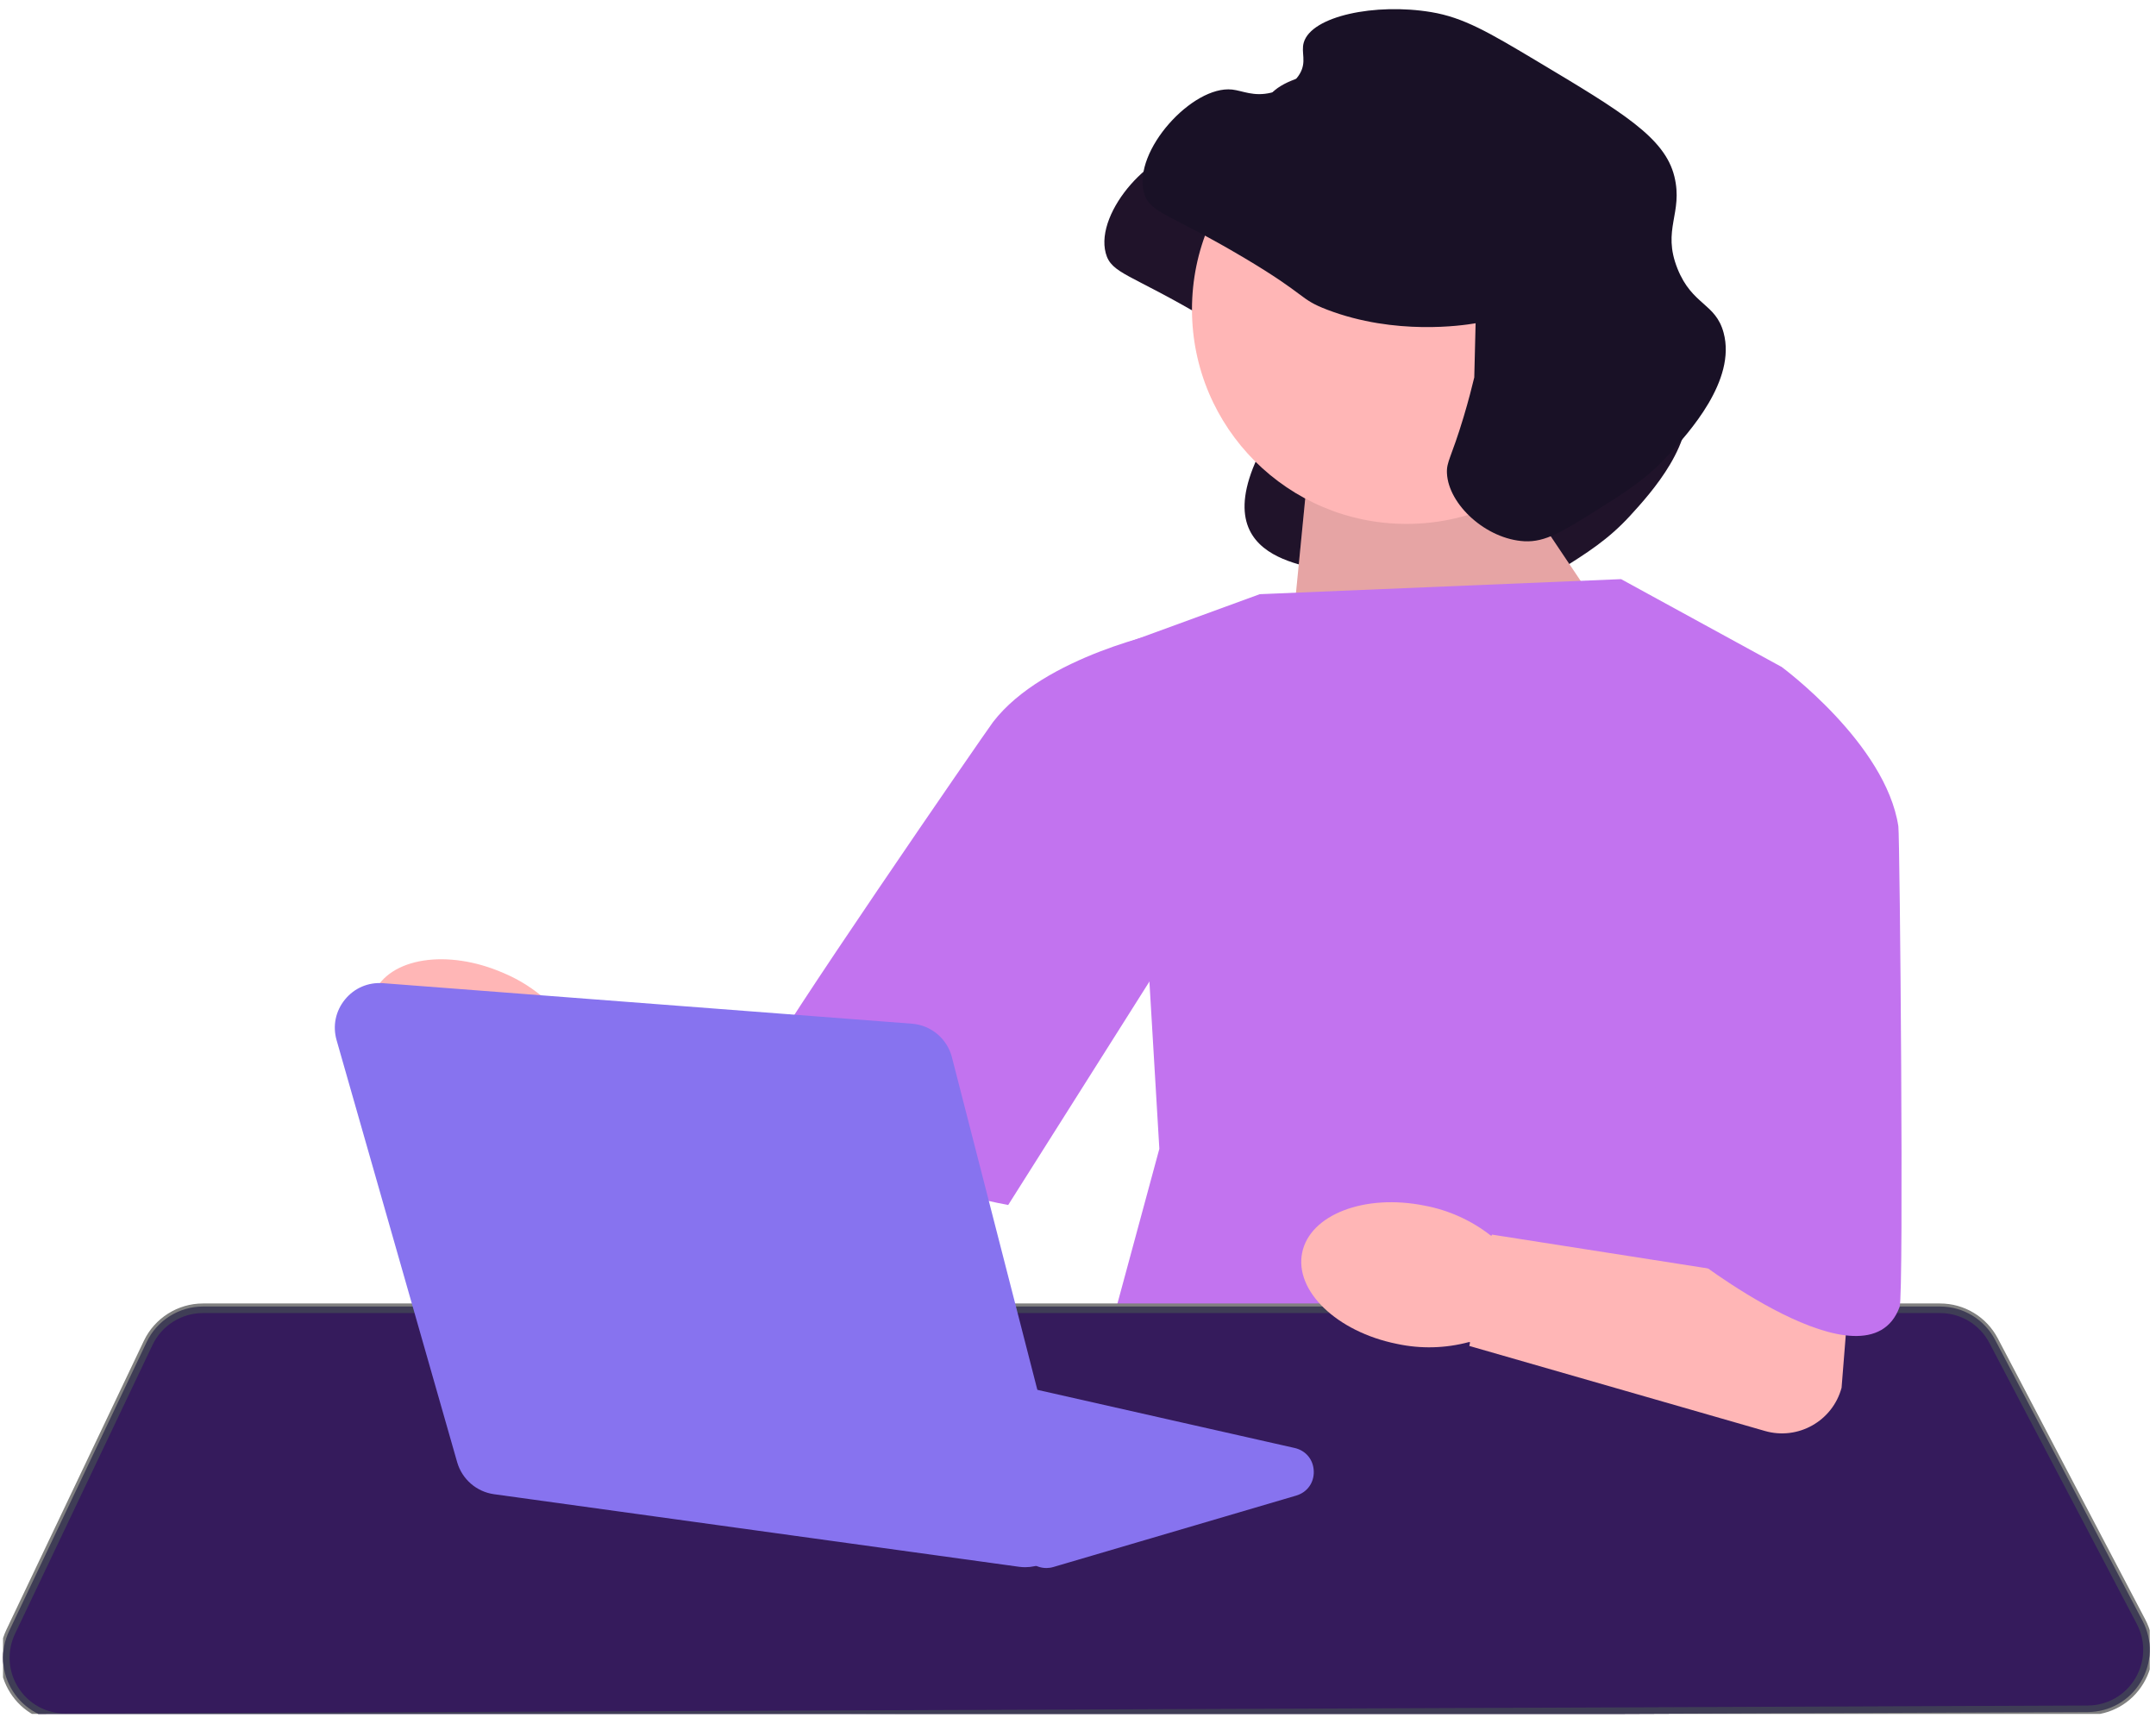
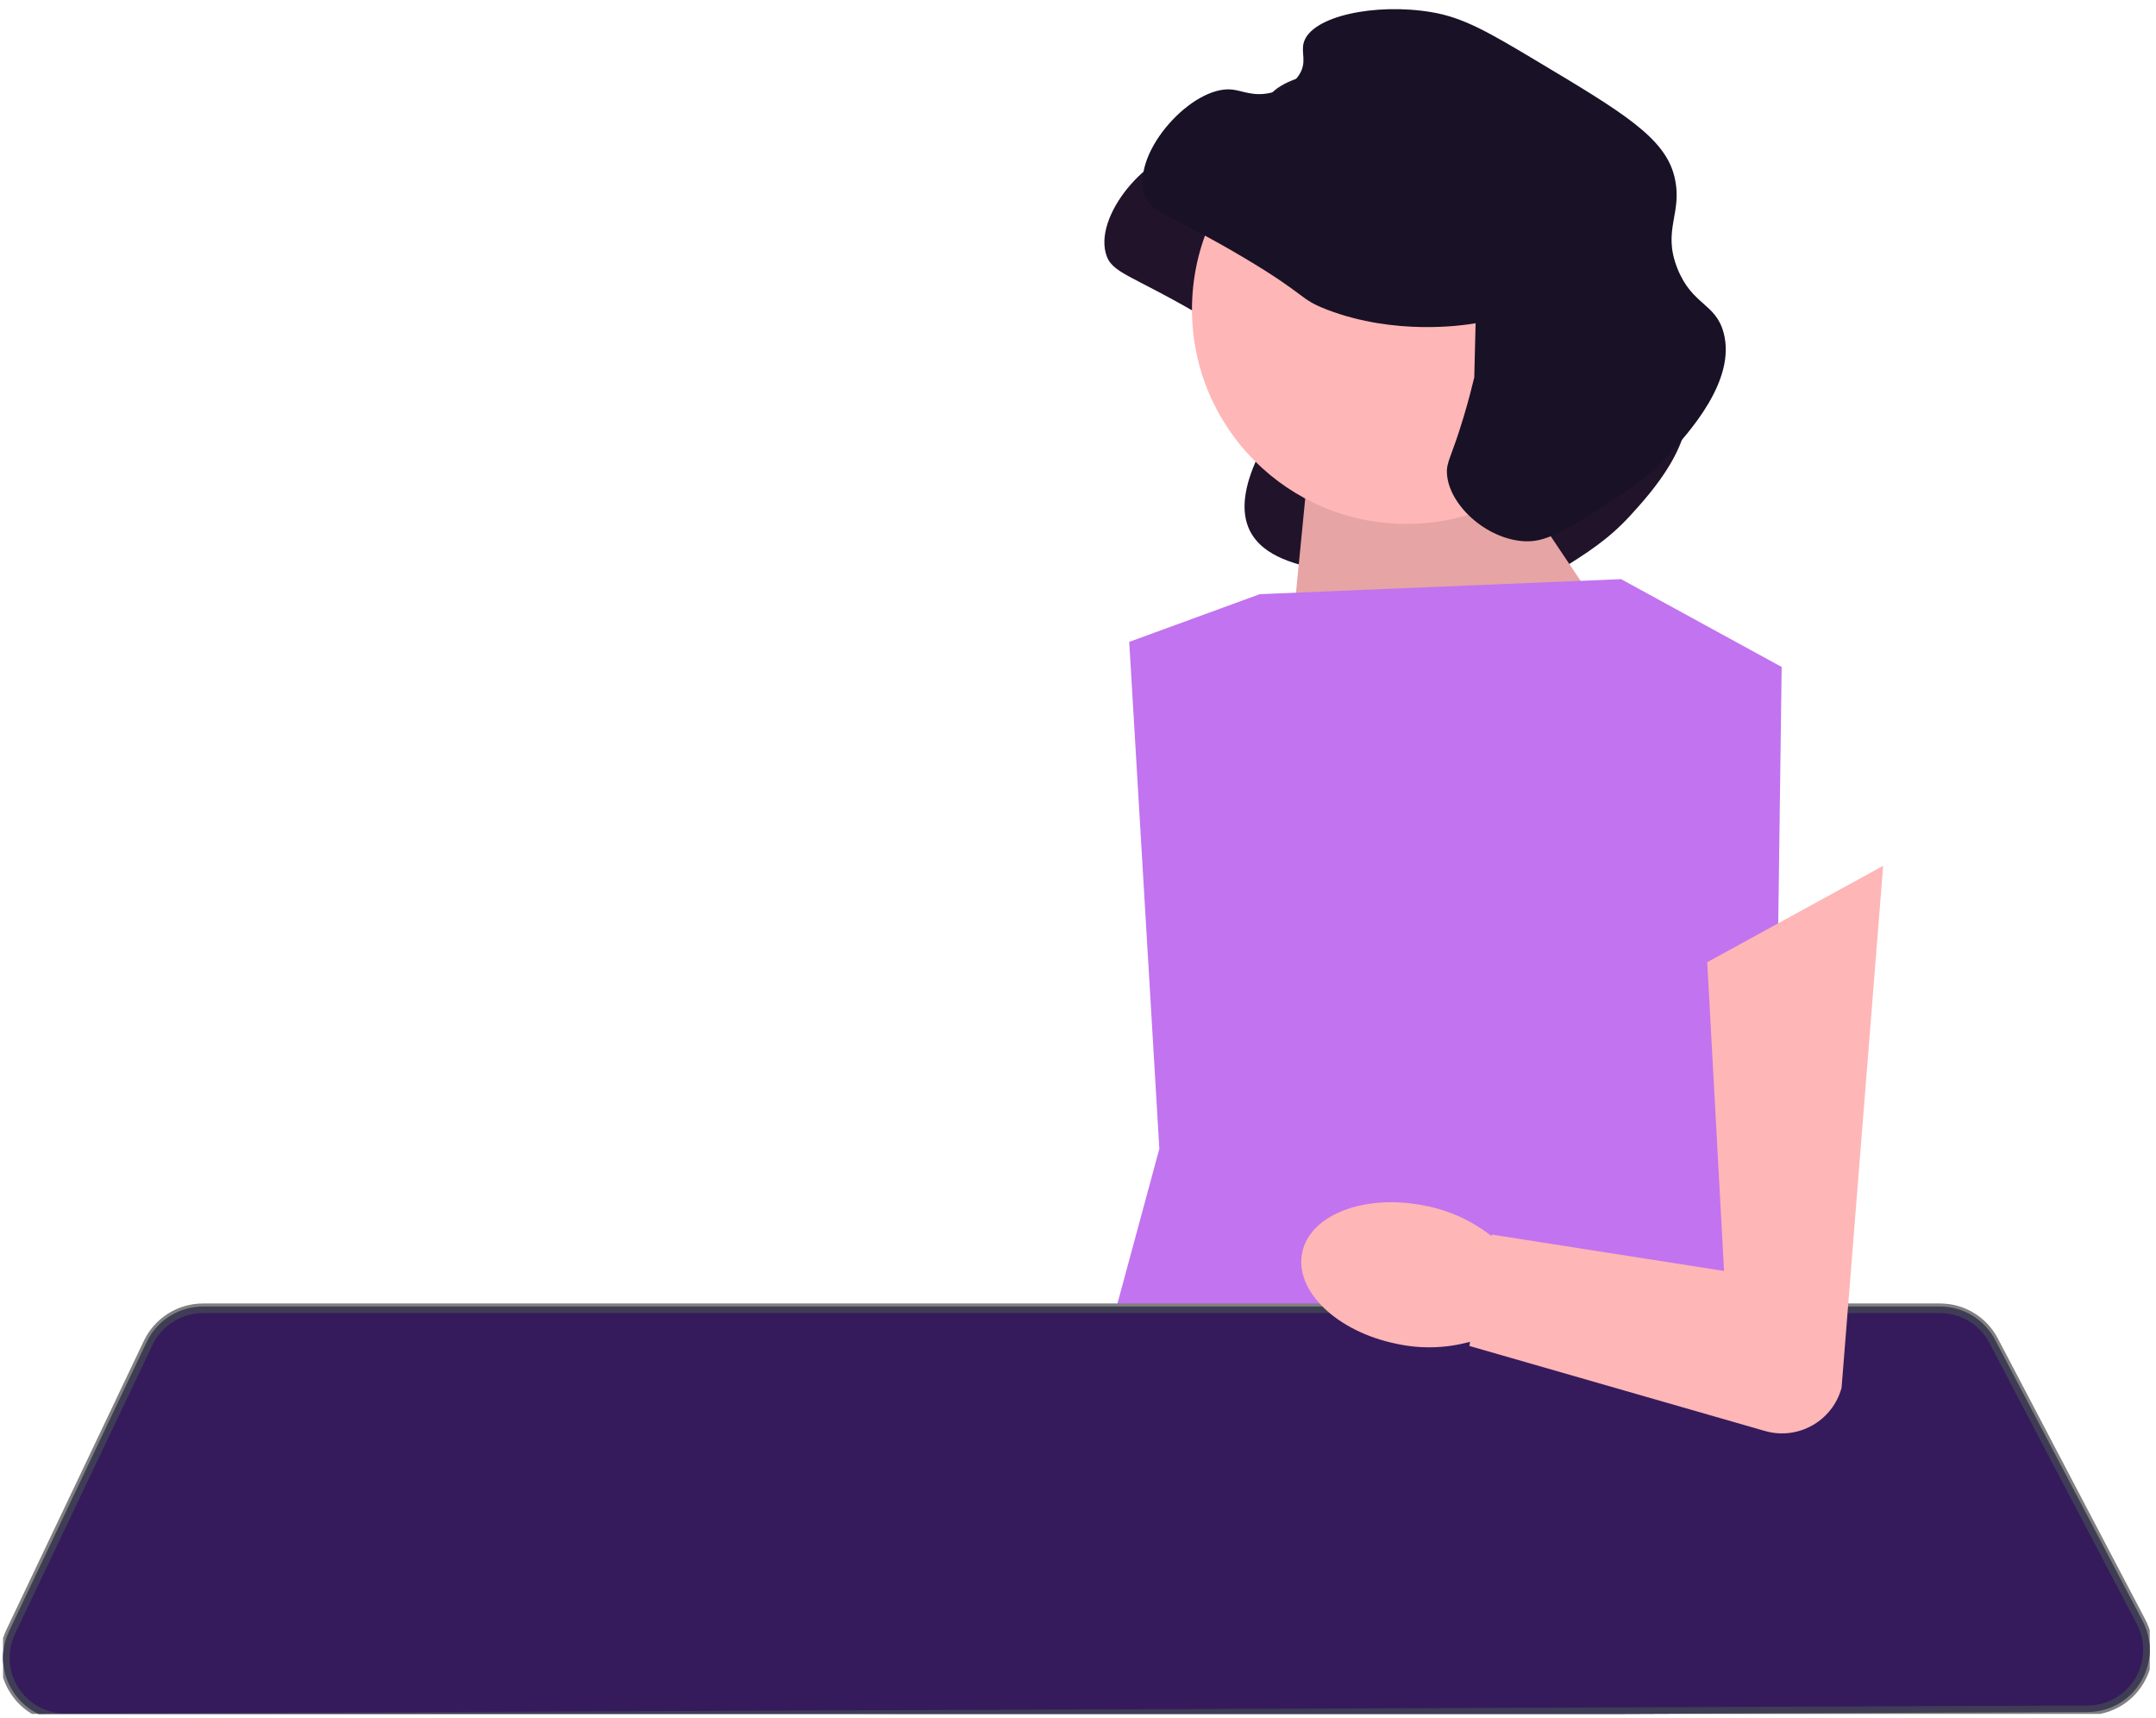
<svg xmlns="http://www.w3.org/2000/svg" xmlns:xlink="http://www.w3.org/1999/xlink" width="354px" height="282px" viewBox="0 0 354 282" version="1.1">
  <defs>
    <path d="M0 0L352.475 0L352.475 280.9L0 280.9L0 0Z" id="path_1" />
    <clipPath id="mask_1">
      <use xlink:href="#path_1" />
    </clipPath>
  </defs>
  <g id="undraw_learning_sketching_nd4f" transform="translate(0.5 0.5)">
    <path d="M0 0L352.475 0L352.475 280.9L0 280.9L0 0Z" id="Background" fill="none" fill-rule="evenodd" stroke="none" />
    <g clip-path="url(#mask_1)">
      <path d="M54.683 51.571C54.632 51.58 54.554 51.593 54.461 51.609C52.627 51.912 41.537 53.623 30.357 49.364C25.62 47.56 27.236 47.11 16.687 40.838C4.32 33.484 1.146 33.535 0.226 30.106C-1.613 23.259 8.206 12.495 14.706 13.203C16.417 13.39 18.249 14.41 21.099 13.718C21.726 13.566 24.467 12.901 25.803 10.632C26.996 8.608 25.986 7.148 26.465 5.487C27.724 1.13 38.214 -1.045 47.412 0.492C52.702 1.375 56.816 3.788 64.829 8.578C78.776 16.914 85.75 21.082 87.317 27.468C88.803 33.52 85.237 36.128 87.83 42.608C90.245 48.641 94.08 48.238 95.399 53.118C97.523 60.972 89.641 69.591 86.358 73.181C82.758 77.118 79.315 79.278 74.745 82.147C69.008 85.747 66.14 87.547 62.691 87.364C56.439 87.032 37.86 88.162 37.617 82.988C37.526 81.049 14.993 82.637 26.089 61.761C27.45 59.2 54.11 61.935 54.462 60.464" transform="translate(180.829 10.958)" id="Shape" fill="#20132A" fill-rule="evenodd" stroke="none" />
      <path d="M35.846 0L55.01 28.585L0 39.71L3.504 3.922L35.846 0L35.846 0Z" transform="translate(210.457 75.888)" id="Polygon" fill="#FFB6B6" fill-rule="evenodd" stroke="none" />
      <path d="M35.846 0L55.01 28.585L0 39.71L3.504 3.922L35.846 0L35.846 0Z" transform="translate(210.457 75.888)" id="Polygon" fill="#000000" fill-opacity="0.1" fill-rule="evenodd" stroke="none" />
      <path d="M27.194 2.472L86.525 0L112.895 14.421L111.659 107.126L139.264 159.454L0 133.084L10.713 93.53L5.768 10.301L27.194 2.472L27.194 2.472Z" transform="translate(179.143 94.584)" id="Polygon" fill="#C273EF" fill-rule="evenodd" stroke="none" />
      <path d="M1.598 63.144C-0.296 60.159 -0.52 56.469 1 53.276L23.581 5.829C25.267 2.288 28.89 0 32.811 0L318.037 0C321.85 0 325.318 2.097 327.089 5.474L351.294 51.613C352.967 54.802 352.857 58.548 350.999 61.634C349.142 64.719 345.883 66.57 342.282 66.584L10.27 67.891L10.228 67.891C6.709 67.891 3.484 66.119 1.598 63.144L1.598 63.144Z" transform="translate(0 214.009)" id="Shape" fill="#351B5C" fill-rule="evenodd" stroke="#808080" stroke-width="1" />
      <path d="M1.598 63.144C-0.296 60.159 -0.52 56.469 1 53.276L23.581 5.829C25.267 2.288 28.89 0 32.811 0L318.037 0C321.85 0 325.318 2.097 327.089 5.474L351.294 51.613C352.967 54.802 352.857 58.548 350.999 61.634C349.142 64.719 345.883 66.57 342.282 66.584L10.27 67.891L10.228 67.891C6.709 67.891 3.484 66.119 1.598 63.144L1.598 63.144ZM32.811 1.073C29.301 1.073 26.059 3.121 24.55 6.29L1.968 53.737C0.608 56.595 0.808 59.897 2.504 62.57C4.192 65.232 7.078 66.818 10.228 66.818L10.266 66.818L342.278 65.511C345.501 65.499 348.418 63.842 350.08 61.08C351.742 58.319 351.841 54.966 350.344 52.112L326.139 5.972C324.554 2.95 321.45 1.073 318.037 1.073L32.811 1.073L32.811 1.073Z" transform="translate(0 214.009)" id="Shape" fill="#3F3D56" fill-rule="evenodd" stroke="none" />
      <path d="M0 35.225C0 15.771 15.771 0 35.225 0C54.679 0 70.45 15.771 70.45 35.225C70.45 54.679 54.679 70.45 35.225 70.45C15.771 70.45 0 54.679 0 35.225Z" transform="translate(195.215 15.067)" id="Circle" fill="#FFB6B6" fill-rule="evenodd" stroke="none" />
      <path d="M54.683 51.571C54.632 51.58 54.554 51.593 54.461 51.609C52.627 51.912 41.537 53.623 30.357 49.364C25.62 47.56 27.236 47.11 16.687 40.838C4.32 33.484 1.146 33.535 0.226 30.106C-1.613 23.259 8.206 12.495 14.706 13.203C16.417 13.39 18.249 14.41 21.099 13.718C21.726 13.566 24.467 12.901 25.803 10.632C26.996 8.608 25.986 7.148 26.465 5.487C27.724 1.13 38.214 -1.045 47.412 0.492C52.702 1.375 56.816 3.788 64.829 8.578C78.776 16.914 85.75 21.082 87.317 27.468C88.803 33.52 85.237 36.128 87.83 42.608C90.245 48.641 94.08 48.238 95.399 53.118C97.523 60.972 89.641 69.591 86.358 73.181C82.758 77.118 79.315 79.278 74.745 82.147C69.008 85.747 66.14 87.547 62.691 87.364C56.439 87.032 50.22 81.366 49.977 76.192C49.887 74.252 50.696 73.671 52.698 67.005C53.532 64.228 54.11 61.935 54.462 60.464" transform="translate(187.102 1)" id="Shape" fill="#191126" fill-rule="evenodd" stroke="none" />
      <path d="M20.277 55.794C24.223 56.536 27.933 58.213 31.097 60.684L31.275 60.722L31.311 60.545L69.424 66.514L66.663 15.82L95.548 0L88.721 85.69C87.242 91.162 81.563 94.359 76.118 92.782L27.601 78.827L27.723 78.23L27.553 78.185C23.676 79.23 19.604 79.332 15.679 78.481C5.833 76.489 -1.12 69.793 0.149 63.527C1.419 57.261 10.428 53.799 20.277 55.794L20.277 55.794Z" transform="translate(213.153 141.655)" id="Shape" fill="#FFB6B6" fill-rule="evenodd" stroke="none" />
-       <path d="M0 9.065L32.55 0C32.55 0 49.649 12.567 51.709 26.164C51.954 27.781 52.634 103.107 51.915 105.066C46.591 119.577 17.305 96.414 17.305 96.414L0 9.065L0 9.065Z" transform="translate(259.488 109.005)" id="Shape" fill="#C273EF" fill-rule="evenodd" stroke="none" />
-       <path d="M83.713 40.377L80.339 37.485L80.339 37.485C79.836 37.054 79.225 36.769 78.572 36.66L3.385 24.128C1.669 23.842 0.401 22.603 0.076 20.894C-0.248 19.184 0.477 17.566 1.969 16.671L28.792 0.577C29.689 0.039 30.744 -0.13 31.764 0.1L127.096 21.638C128.949 22.057 130.186 23.555 130.247 25.454C130.308 27.353 129.169 28.927 127.346 29.463L87.486 41.186C87.108 41.298 86.722 41.352 86.34 41.352C85.389 41.352 84.457 41.015 83.713 40.377L83.713 40.377Z" transform="translate(84.964 215.593)" id="Shape" fill="#8773EF" fill-rule="evenodd" stroke="none" />
-       <path d="M21.829 42.612C25.555 44.105 28.871 46.468 31.497 49.505L31.664 49.577L31.734 49.41L67.97 62.645L106.66 0L128.05 13.256L83.189 85.194C80.679 90.276 74.489 92.312 69.451 89.712L24.555 66.628L24.789 66.066L24.632 65.988C20.625 66.264 16.611 65.575 12.925 63.981C3.651 60.12 -1.874 52.205 0.584 46.303C3.042 40.402 12.552 38.749 21.829 42.612L21.829 42.612Z" transform="matrix(1 0.017 -0.017 1 61.067 116.27)" id="Shape" fill="#FFB6B6" fill-rule="evenodd" stroke="none" />
-       <path d="M83.212 25.591L66.099 0C66.099 0 45.734 4.031 37.346 14.928C36.297 16.29 0.279 68.528 0.047 70.808C-1.578 86.766 39.819 94.243 39.819 94.243L83.212 25.591L83.212 25.591Z" transform="translate(125.218 103.099)" id="Shape" fill="#C273EF" fill-rule="evenodd" stroke="none" />
-       <path d="M112.34 95.839L26.152 83.926C23.267 83.528 20.887 81.461 20.086 78.661L0.291 9.378C-0.38 7.03 0.121 4.598 1.665 2.706C3.209 0.814 5.49 -0.163 7.926 0.022L94.76 6.675C97.901 6.916 100.539 9.128 101.323 12.18L120.471 86.722C121.082 89.101 120.471 91.615 118.836 93.448C117.429 95.027 115.432 95.908 113.352 95.908C113.016 95.908 112.678 95.885 112.34 95.839L112.34 95.839Z" transform="translate(54.475 160.9)" id="Shape" fill="#8773EF" fill-rule="evenodd" stroke="none" />
    </g>
  </g>
</svg>